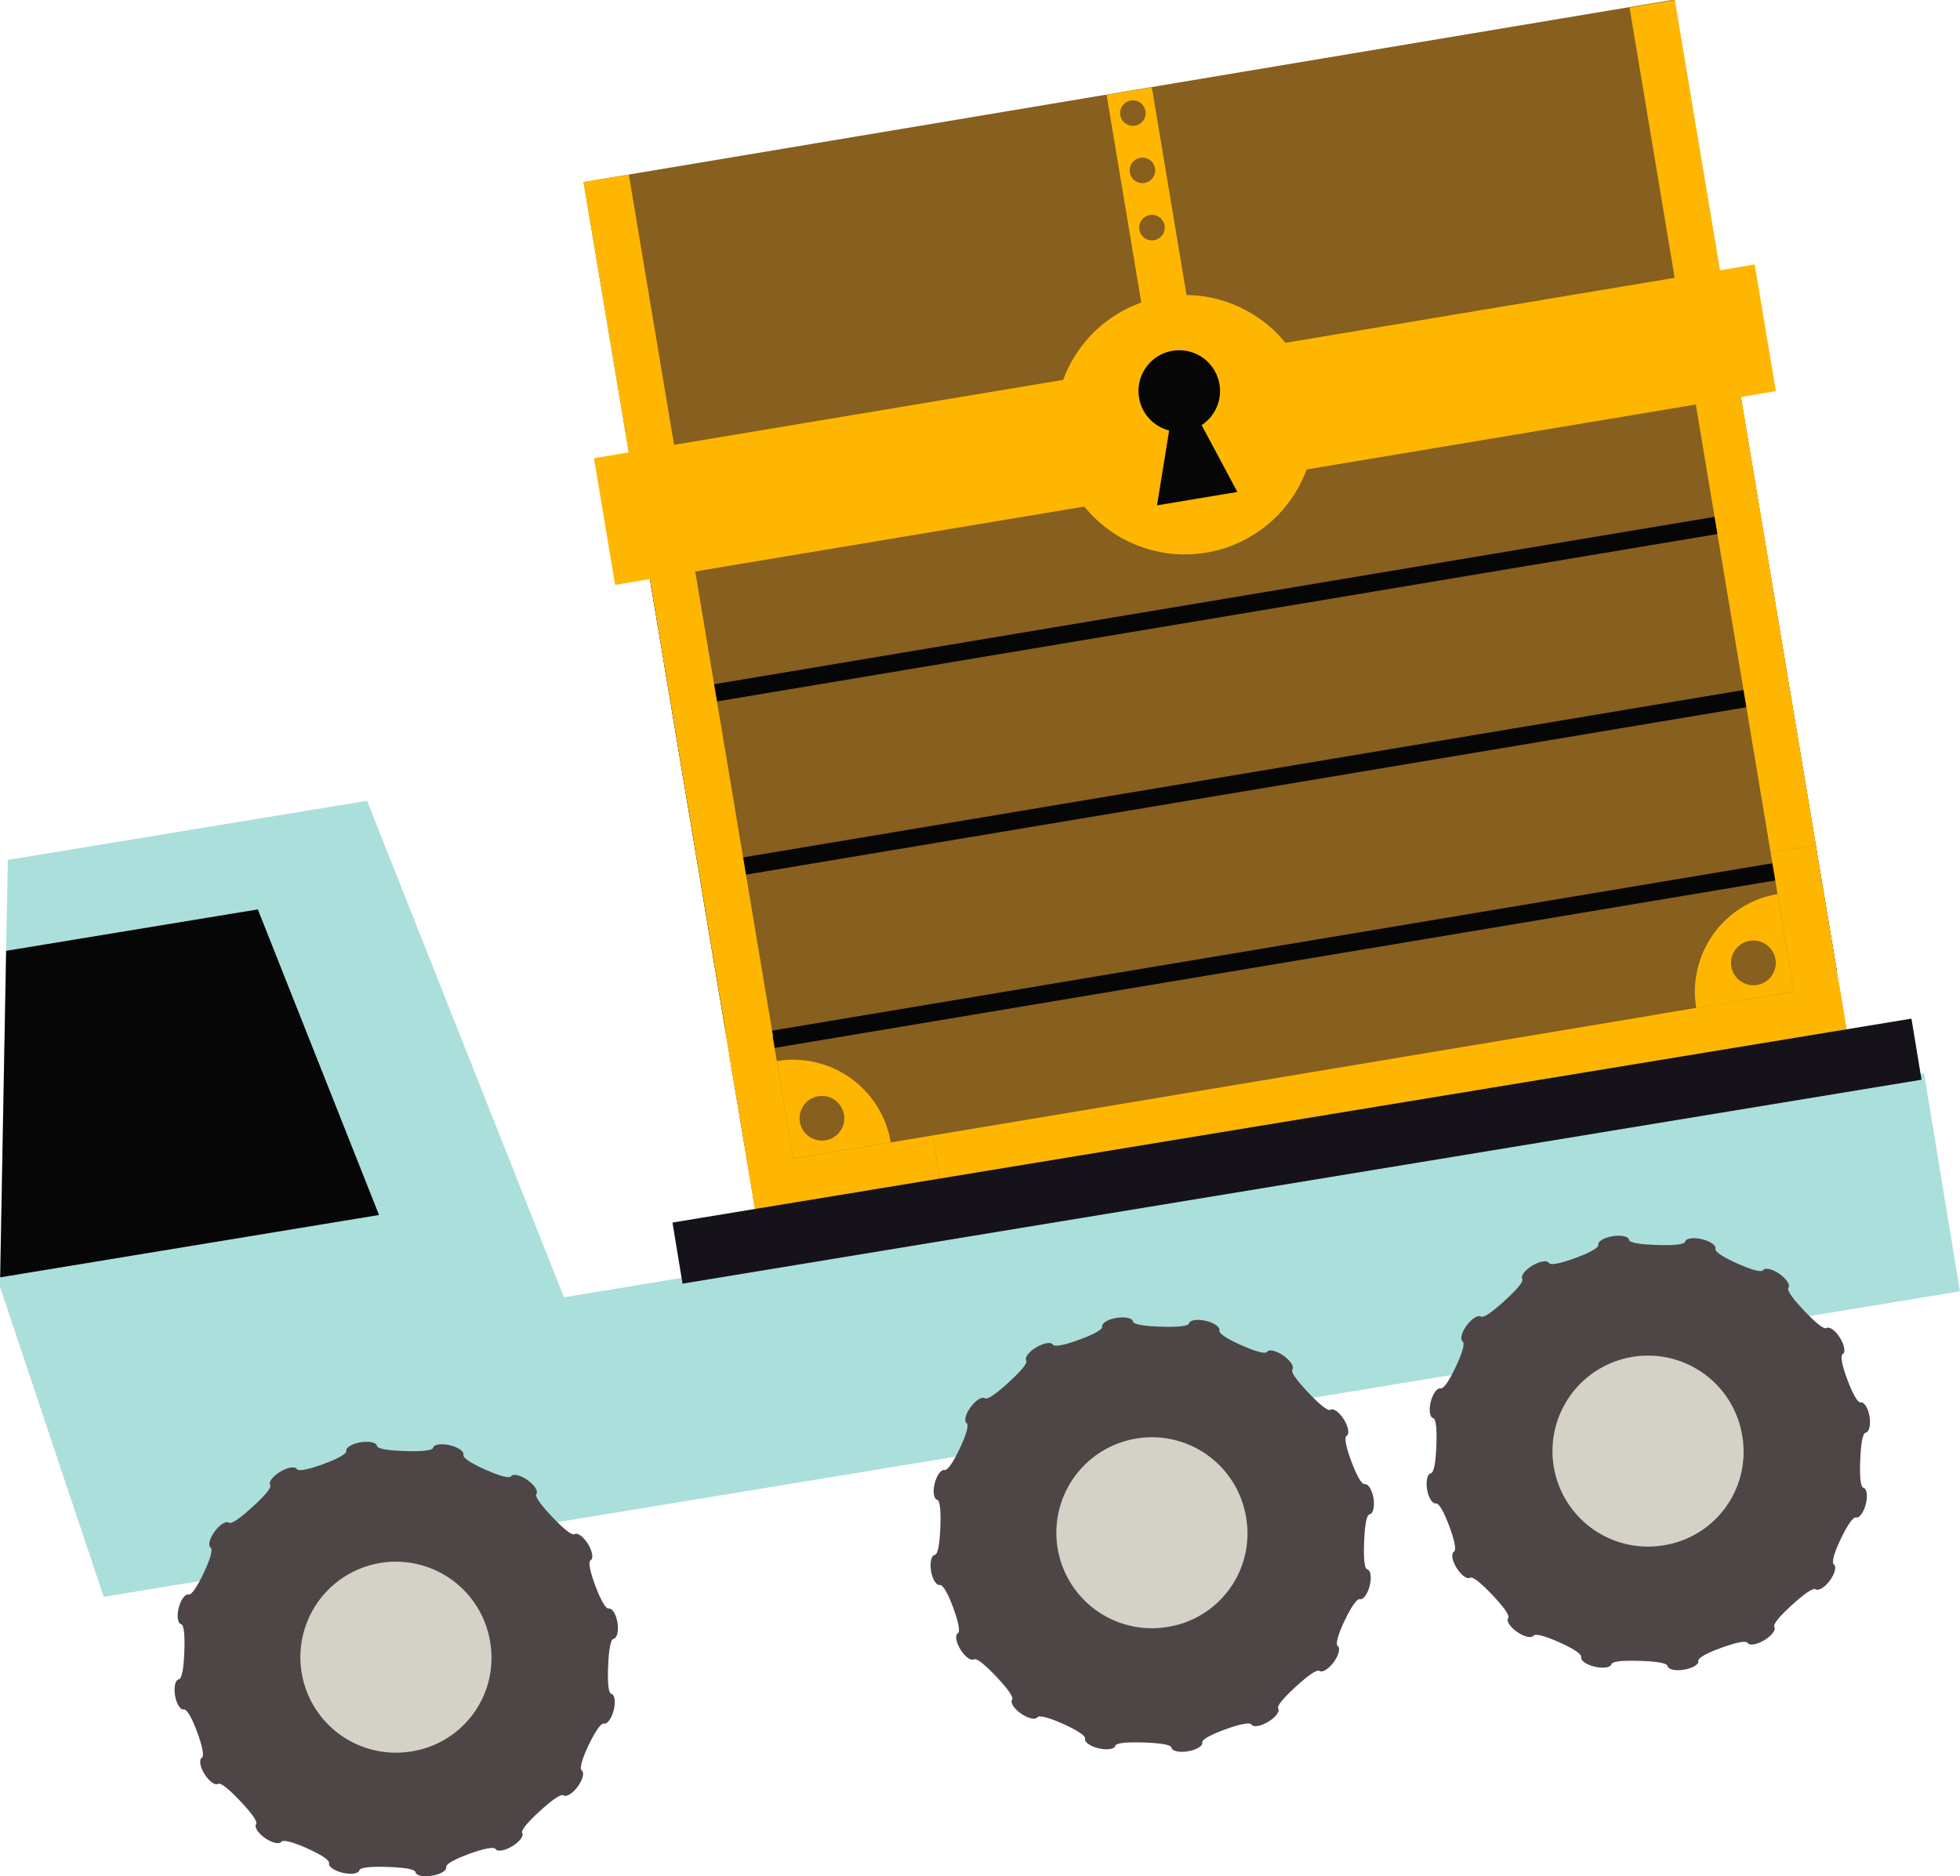
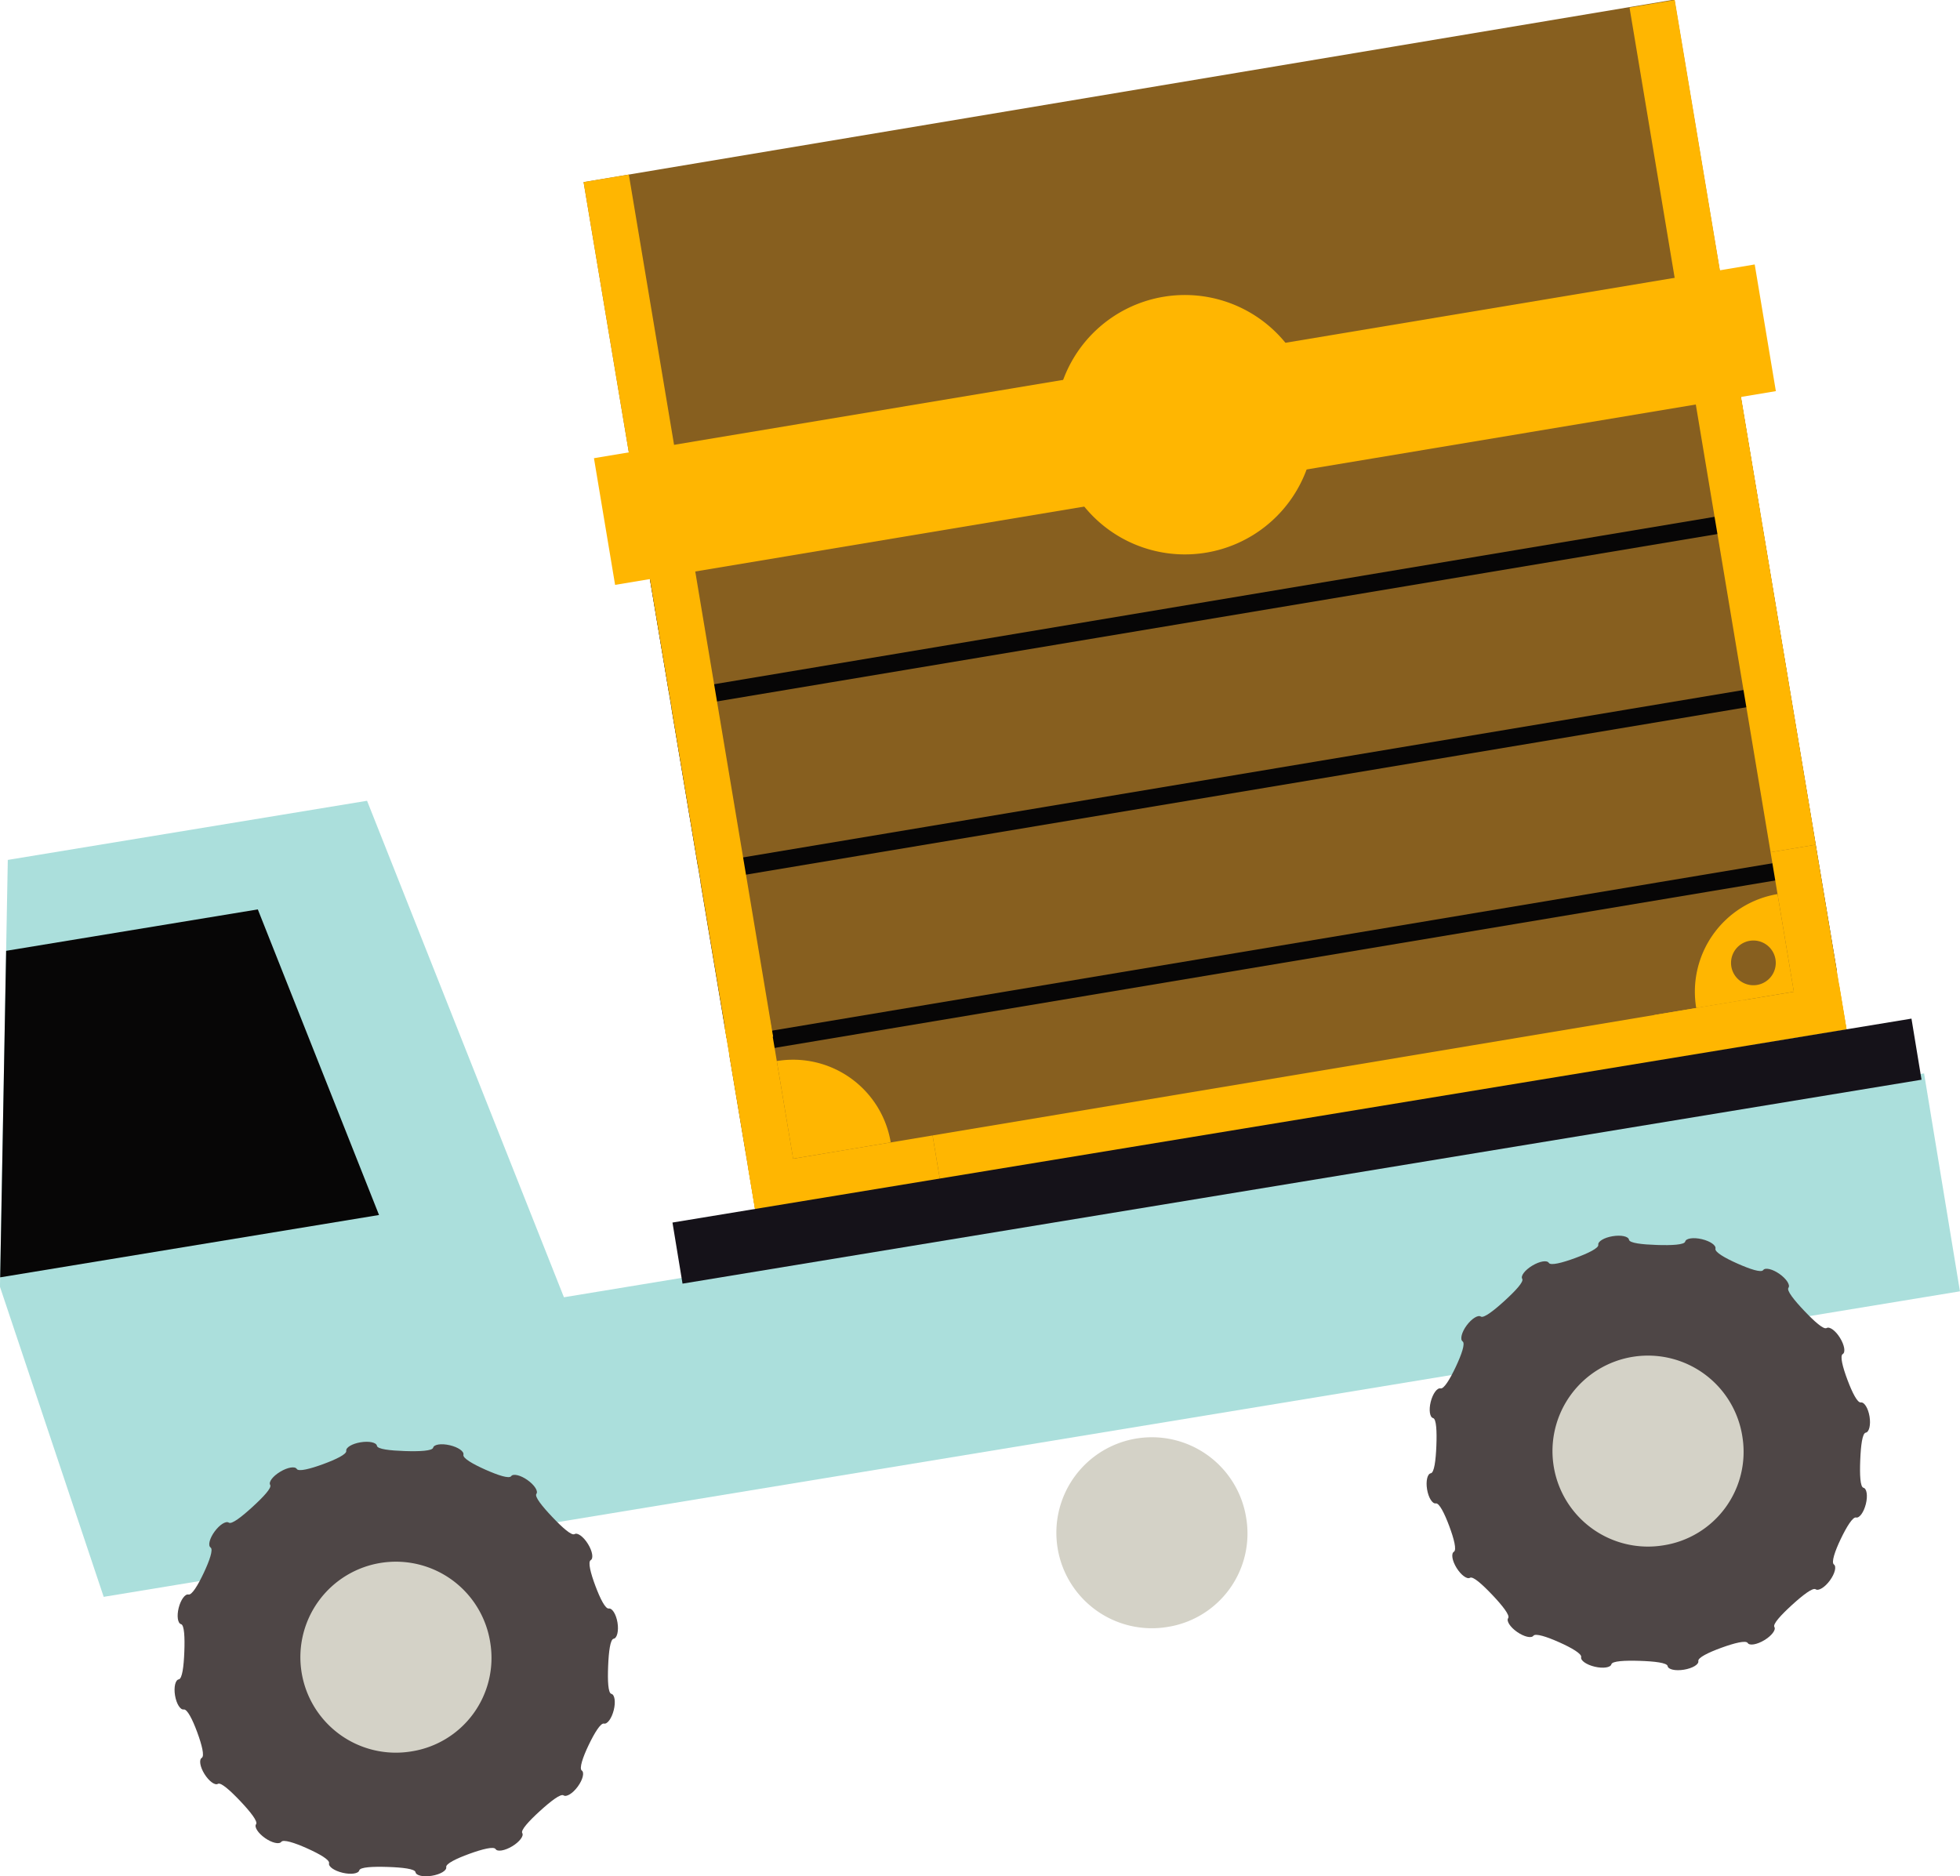
<svg xmlns="http://www.w3.org/2000/svg" width="127.433" height="122.001" viewBox="0 0 127.433 122.001">
  <g transform="translate(-1654.222 -6233.609)">
    <path d="M1654.729,6289.521l23.358-3.845,12.8,32.282,88.432-14.556,2.332,14.17-115.867,19.072-4.82.793-6.745-20.161Z" fill="#abdfdc" />
    <path d="M1775.528,6326.761c-.223.037-.321.835-.359,1.784s-.005,1.75.21,1.8.289.524.154,1.059-.416.925-.633.874-.616.6-1,1.4-.623,1.523-.443,1.654.066.592-.261,1.04-.742.7-.925.574-.828.37-1.54,1.019-1.263,1.247-1.145,1.432-.179.573-.657.86-.96.368-1.077.181-.86,0-1.71.309-1.54.647-1.5.867-.379.468-.932.559-1.027-.012-1.063-.231-.851-.312-1.818-.343-1.787.01-1.84.223-.535.285-1.078.158-.94-.406-.887-.62-.6-.6-1.424-.968-1.55-.6-1.682-.424-.6.07-1.058-.248-.711-.723-.581-.9-.372-.813-1.03-1.507-1.261-1.231-1.452-1.116-.58-.171-.871-.638-.368-.937-.176-1.054.005-.845-.305-1.675-.651-1.506-.873-1.469-.477-.373-.566-.913.02-1.009.243-1.046.323-.833.361-1.782,0-1.754-.213-1.806-.287-.524-.154-1.057.419-.923.637-.872.614-.6.993-1.405.627-1.523.445-1.65-.065-.6.261-1.041.739-.7.922-.577.829-.371,1.54-1.02,1.267-1.242,1.151-1.432.177-.571.655-.859.958-.369,1.074-.179.862,0,1.71-.312,1.542-.648,1.506-.864.379-.467.933-.558,1.027.01,1.063.229.849.309,1.815.341,1.789-.01,1.84-.222.537-.284,1.08-.156.941.4.887.619.6.6,1.427.967,1.547.606,1.677.425.608-.069,1.06.25.714.722.581.9.374.81,1.03,1.5,1.26,1.233,1.452,1.118.582.169.871.638.371.939.178,1.054-.007.844.306,1.677.648,1.5.871,1.468.476.373.565.913S1775.751,6326.724,1775.528,6326.761Z" fill="#4e4646" />
    <path d="M1767.514,6327.074a6.209,6.209,0,1,0-5.138,7.013A6.149,6.149,0,0,0,1767.514,6327.074Z" fill="#d4d2c7" />
-     <path d="M1743.272,6332.07c-.223.037-.321.836-.359,1.784s-.005,1.75.21,1.8.289.524.154,1.058-.416.926-.633.874-.616.6-1,1.4-.623,1.523-.443,1.653.066.593-.261,1.041-.742.7-.925.574-.828.369-1.54,1.019-1.263,1.246-1.145,1.431-.179.573-.657.86-.96.368-1.077.181-.86,0-1.71.309-1.54.647-1.5.867-.379.469-.932.56-1.027-.013-1.063-.232-.851-.311-1.818-.342-1.787.009-1.84.222-.535.286-1.078.158-.94-.406-.887-.62-.6-.6-1.424-.968-1.55-.6-1.682-.424-.6.07-1.058-.248-.711-.723-.581-.9-.372-.813-1.03-1.508-1.261-1.23-1.452-1.116-.58-.17-.871-.638-.368-.937-.176-1.054.005-.845-.3-1.675-.651-1.5-.873-1.469-.477-.372-.566-.912.02-1.01.243-1.046.324-.834.361-1.783,0-1.754-.213-1.806-.287-.524-.154-1.057.419-.923.637-.872.614-.6.994-1.4.626-1.523.444-1.65-.065-.6.261-1.041.739-.7.922-.576.829-.372,1.54-1.021,1.267-1.242,1.151-1.432.177-.571.655-.858.958-.37,1.074-.18.862,0,1.71-.311,1.542-.648,1.506-.865.379-.467.933-.558,1.027.011,1.063.229.849.31,1.815.342,1.789-.01,1.84-.223.537-.284,1.081-.156.94.4.886.619.6.6,1.427.967,1.547.607,1.677.425.608-.068,1.06.251.714.721.581.9.374.81,1.03,1.5,1.26,1.234,1.452,1.118.582.169.871.638.371.939.178,1.054-.007.845.306,1.677.648,1.5.871,1.469.476.372.565.913S1743.495,6332.034,1743.272,6332.07Z" fill="#4e4646" />
    <path d="M1735.258,6332.384a6.209,6.209,0,1,0-5.138,7.012A6.148,6.148,0,0,0,1735.258,6332.384Z" fill="#d4d2c7" />
    <path d="M1694.121,6340.161c-.224.037-.322.835-.36,1.784s-.005,1.75.211,1.8.288.524.154,1.058-.417.926-.634.875-.616.6-1,1.4-.623,1.523-.443,1.653.066.593-.261,1.041-.742.7-.924.574-.829.37-1.541,1.019-1.262,1.247-1.145,1.431-.179.574-.657.861-.96.368-1.077.181-.86,0-1.71.309-1.54.647-1.5.866-.38.469-.933.56-1.027-.012-1.063-.231-.851-.312-1.818-.343-1.787.01-1.84.223-.535.285-1.077.157-.941-.4-.887-.619-.606-.6-1.425-.968-1.55-.6-1.682-.424-.605.07-1.057-.248-.712-.723-.581-.9-.373-.813-1.031-1.507-1.261-1.231-1.451-1.116-.58-.171-.872-.638-.367-.937-.176-1.054.006-.845-.3-1.675-.651-1.506-.873-1.469-.477-.373-.566-.913.02-1.009.244-1.046.323-.834.36-1.782,0-1.754-.213-1.807-.287-.523-.154-1.056.419-.923.637-.872.614-.6.994-1.406.627-1.522.444-1.65-.065-.594.262-1.04.738-.705.922-.577.829-.371,1.539-1.021,1.267-1.241,1.151-1.432.177-.571.655-.858.958-.369,1.074-.18.862,0,1.71-.311,1.542-.648,1.507-.865.378-.466.932-.557,1.027.01,1.063.229.849.309,1.815.341,1.789-.01,1.841-.222.536-.284,1.08-.157.94.4.887.62.6.6,1.426.967,1.547.606,1.677.425.608-.069,1.06.25.714.722.581.9.374.809,1.03,1.5,1.26,1.233,1.452,1.117.582.17.871.639.372.939.179,1.054-.008.844.305,1.677.648,1.5.871,1.468.476.373.565.913S1694.343,6340.124,1694.121,6340.161Z" fill="#4e4646" />
    <path d="M1686.106,6340.474a6.209,6.209,0,1,0-5.138,7.013A6.15,6.15,0,0,0,1686.106,6340.474Z" fill="#d4d2c7" />
    <path d="M1654.233,6316.663l.388-21.231,16.364-2.693,7.88,19.87Z" fill="#070606" />
    <rect width="71.929" height="44.164" transform="matrix(0.986, -0.165, 0.165, 0.986, 1695.438, 6265.06)" fill="#070606" />
    <rect width="71.929" height="10.284" transform="matrix(0.986, -0.165, 0.165, 0.986, 1701.643, 6302.237)" fill="#875f1f" />
    <rect width="71.929" height="10.286" transform="matrix(0.986, -0.165, 0.165, 0.986, 1699.763, 6290.975)" fill="#875f1f" />
    <rect width="71.929" height="10.285" transform="matrix(0.986, -0.165, 0.165, 0.986, 1697.884, 6279.711)" fill="#875f1f" />
    <rect width="71.929" height="10.286" transform="matrix(0.986, -0.165, 0.165, 0.986, 1696.004, 6268.449)" fill="#875f1f" />
    <rect width="71.929" height="20.292" transform="matrix(0.986, -0.165, 0.165, 0.986, 1692.166, 6245.45)" fill="#875f1f" />
    <path d="M1704.728,6302.6l1.06,6.348,6.347-1.059A6.435,6.435,0,0,0,1704.728,6302.6Z" fill="#ffb601" />
    <rect width="2.983" height="12.175" transform="matrix(0.986, -0.165, 0.165, 0.986, 1701.331, 6300.372)" fill="#ffb601" />
    <rect width="12.177" height="2.981" transform="translate(1702.845 6309.44) rotate(-9.47)" fill="#ffb601" />
-     <path d="M1709.095,6306.082a1.452,1.452,0,1,1-1.67-1.195A1.452,1.452,0,0,1,1709.095,6306.082Z" fill="#875f1f" />
    <path d="M1769.792,6291.743l1.06,6.348-6.347,1.059A6.436,6.436,0,0,1,1769.792,6291.743Z" fill="#ffb601" />
    <rect width="2.98" height="12.175" transform="translate(1769.338 6289.021) rotate(-9.47)" fill="#ffb601" />
    <rect width="12.173" height="2.98" transform="translate(1761.784 6299.605) rotate(-9.476)" fill="#ffb601" />
    <path d="M1766.788,6296.454a1.454,1.454,0,1,0,1.2-1.673A1.455,1.455,0,0,0,1766.788,6296.454Z" fill="#875f1f" />
    <rect width="53.553" height="2.981" transform="translate(1714.856 6307.436) rotate(-9.475)" fill="#ffb601" />
    <rect width="2.983" height="56.852" transform="matrix(0.986, -0.165, 0.165, 0.986, 1692.165, 6245.451)" fill="#ffb601" />
    <rect width="2.982" height="55.681" transform="translate(1760.169 6234.102) rotate(-9.48)" fill="#ffb601" />
-     <rect width="2.983" height="22.213" transform="translate(1726.169 6239.775) rotate(-9.473)" fill="#ffb601" />
    <path d="M1728.983,6247.591a.829.829,0,1,0,.954.681A.828.828,0,0,0,1728.983,6247.591Z" fill="#875f1f" />
    <path d="M1728.363,6243.868a.829.829,0,1,0,.954.682A.83.83,0,0,0,1728.363,6243.868Z" fill="#875f1f" />
    <path d="M1727.741,6240.146a.828.828,0,1,0,.954.68A.827.827,0,0,0,1727.741,6240.146Z" fill="#875f1f" />
    <rect width="76.513" height="8.351" transform="translate(1692.839 6263.401) rotate(-9.476)" fill="#ffb601" />
    <path d="M1739.577,6259.835a8.433,8.433,0,1,1-9.7-6.93A8.432,8.432,0,0,1,1739.577,6259.835Z" fill="#ffb601" />
-     <path d="M1733.508,6258.6a2.65,2.65,0,1,0-3.272,3l-.788,4.868,2.612-.436,2.613-.436-2.326-4.346A2.65,2.65,0,0,0,1733.508,6258.6Z" fill="#070606" />
    <rect width="81.64" height="4.026" transform="translate(1697.944 6313.1) rotate(-9.347)" fill="#151219" />
  </g>
</svg>